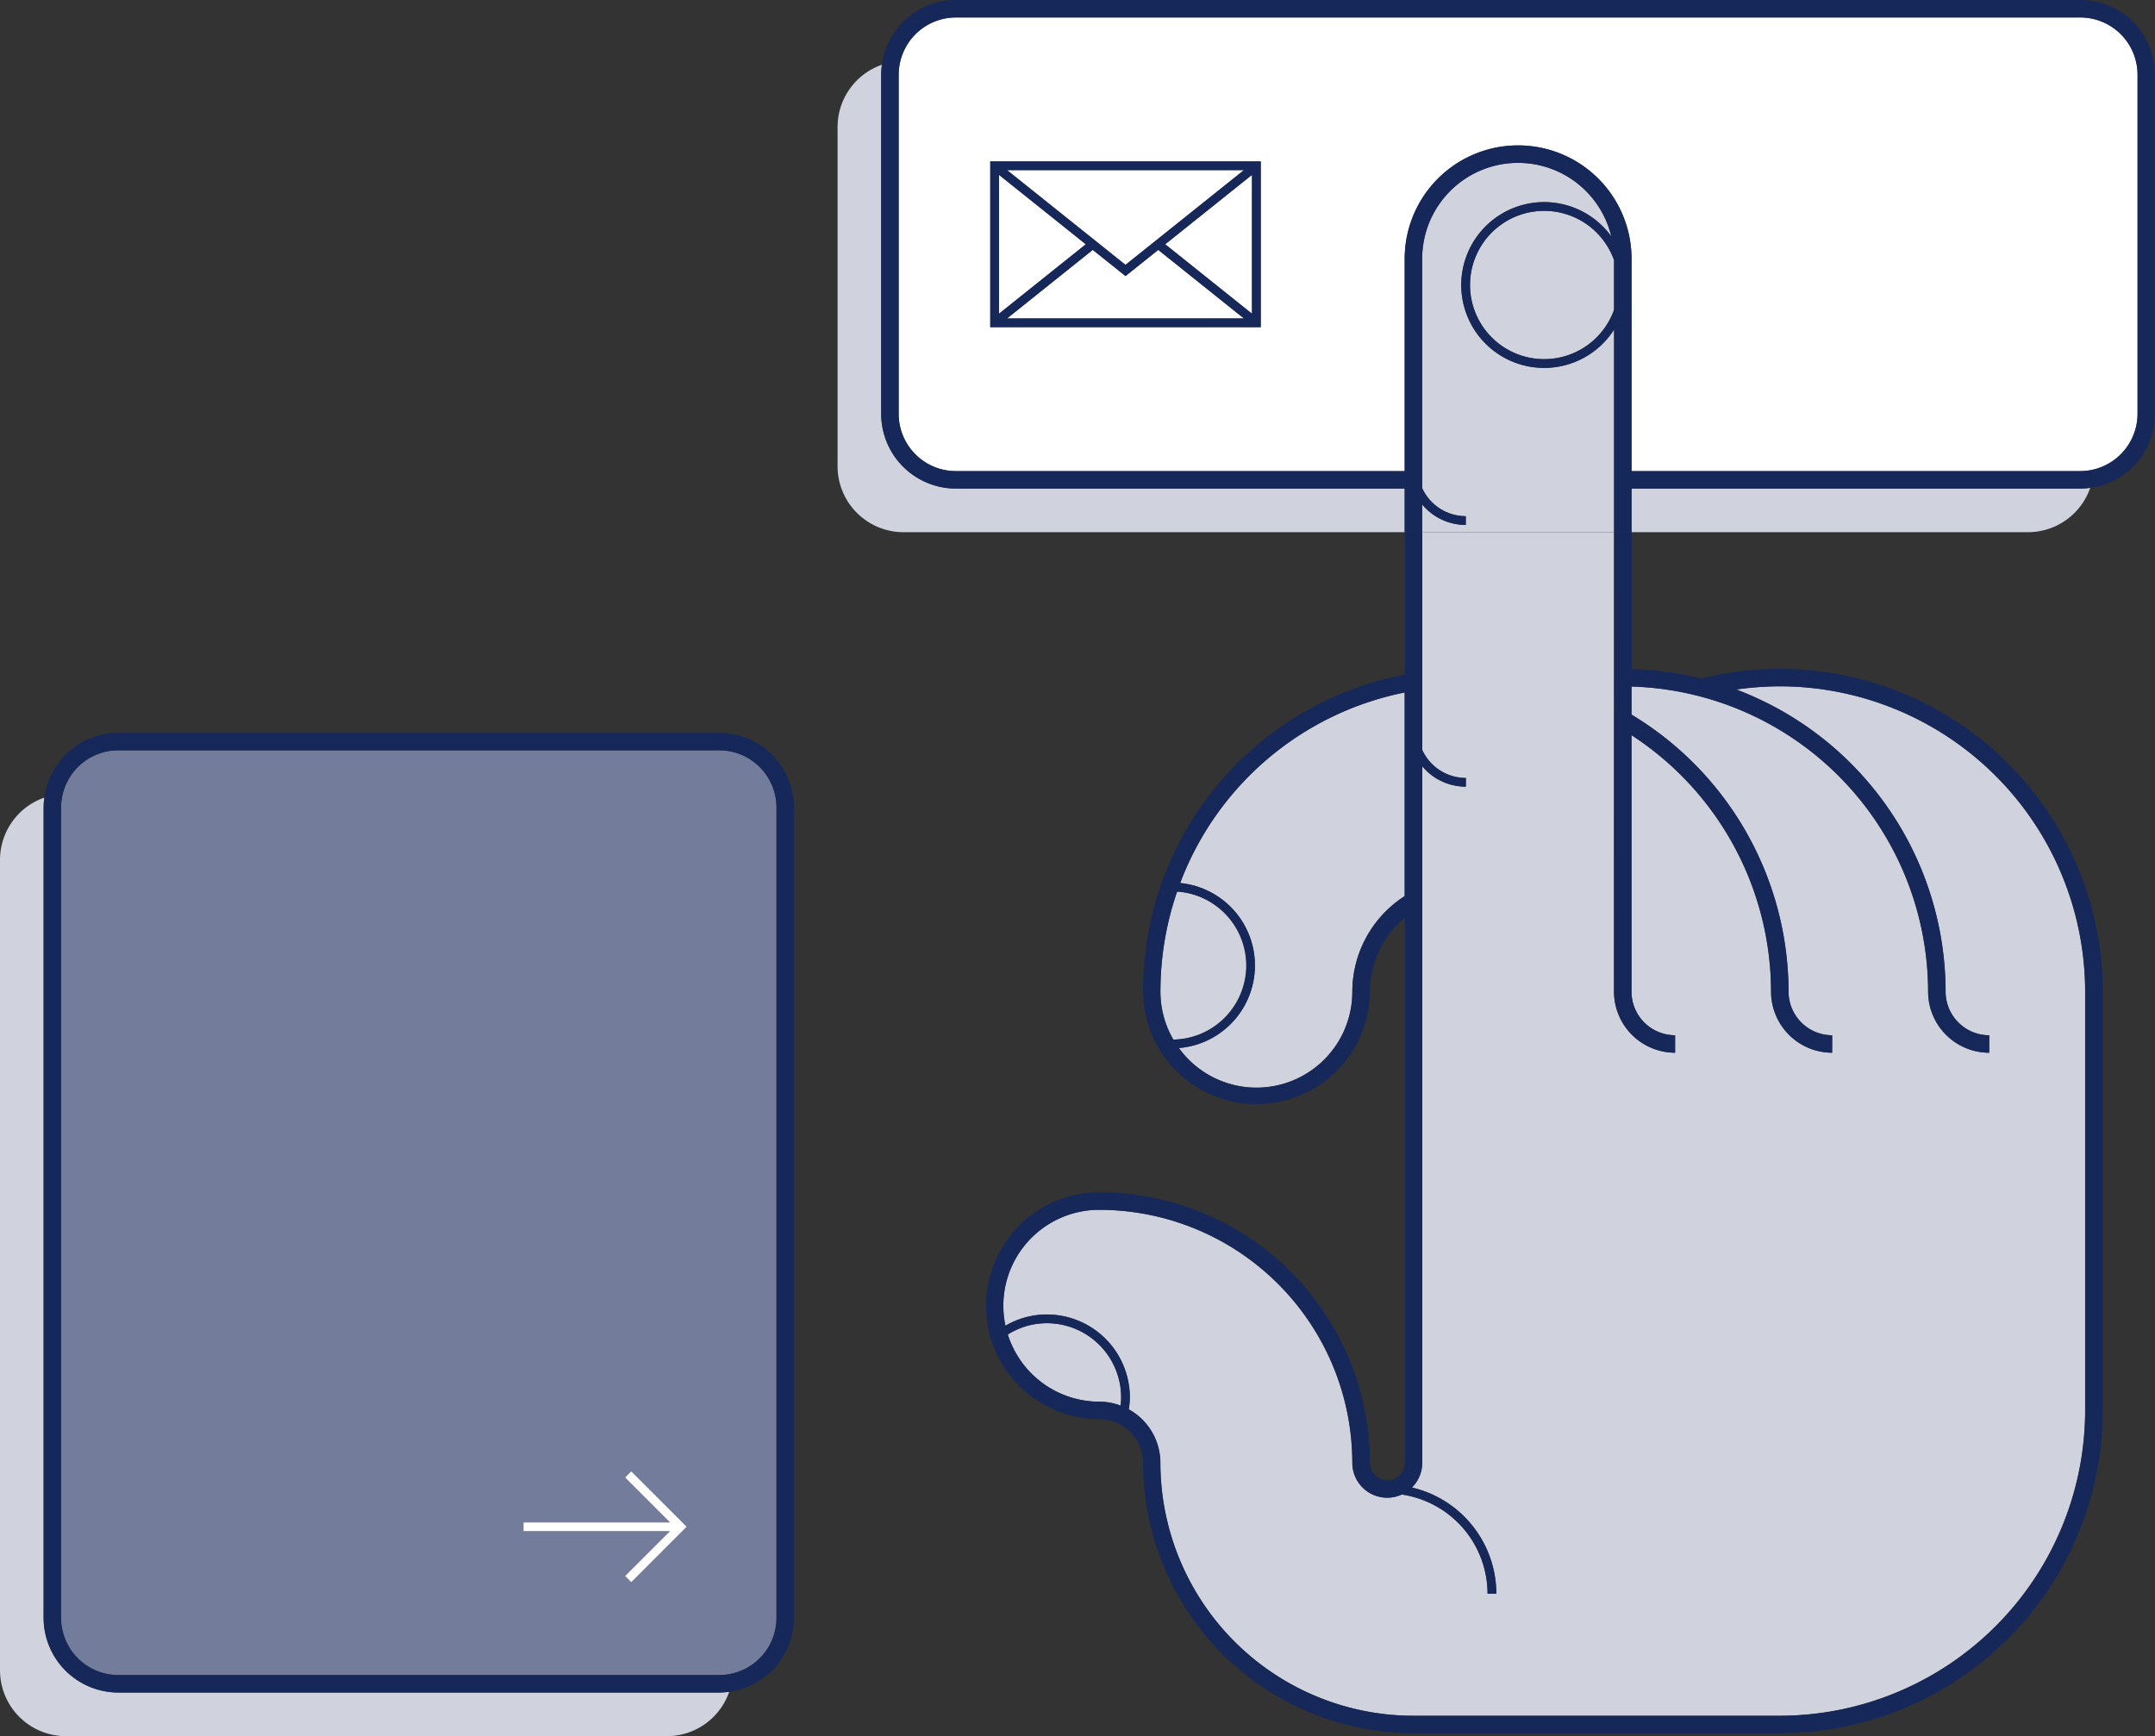
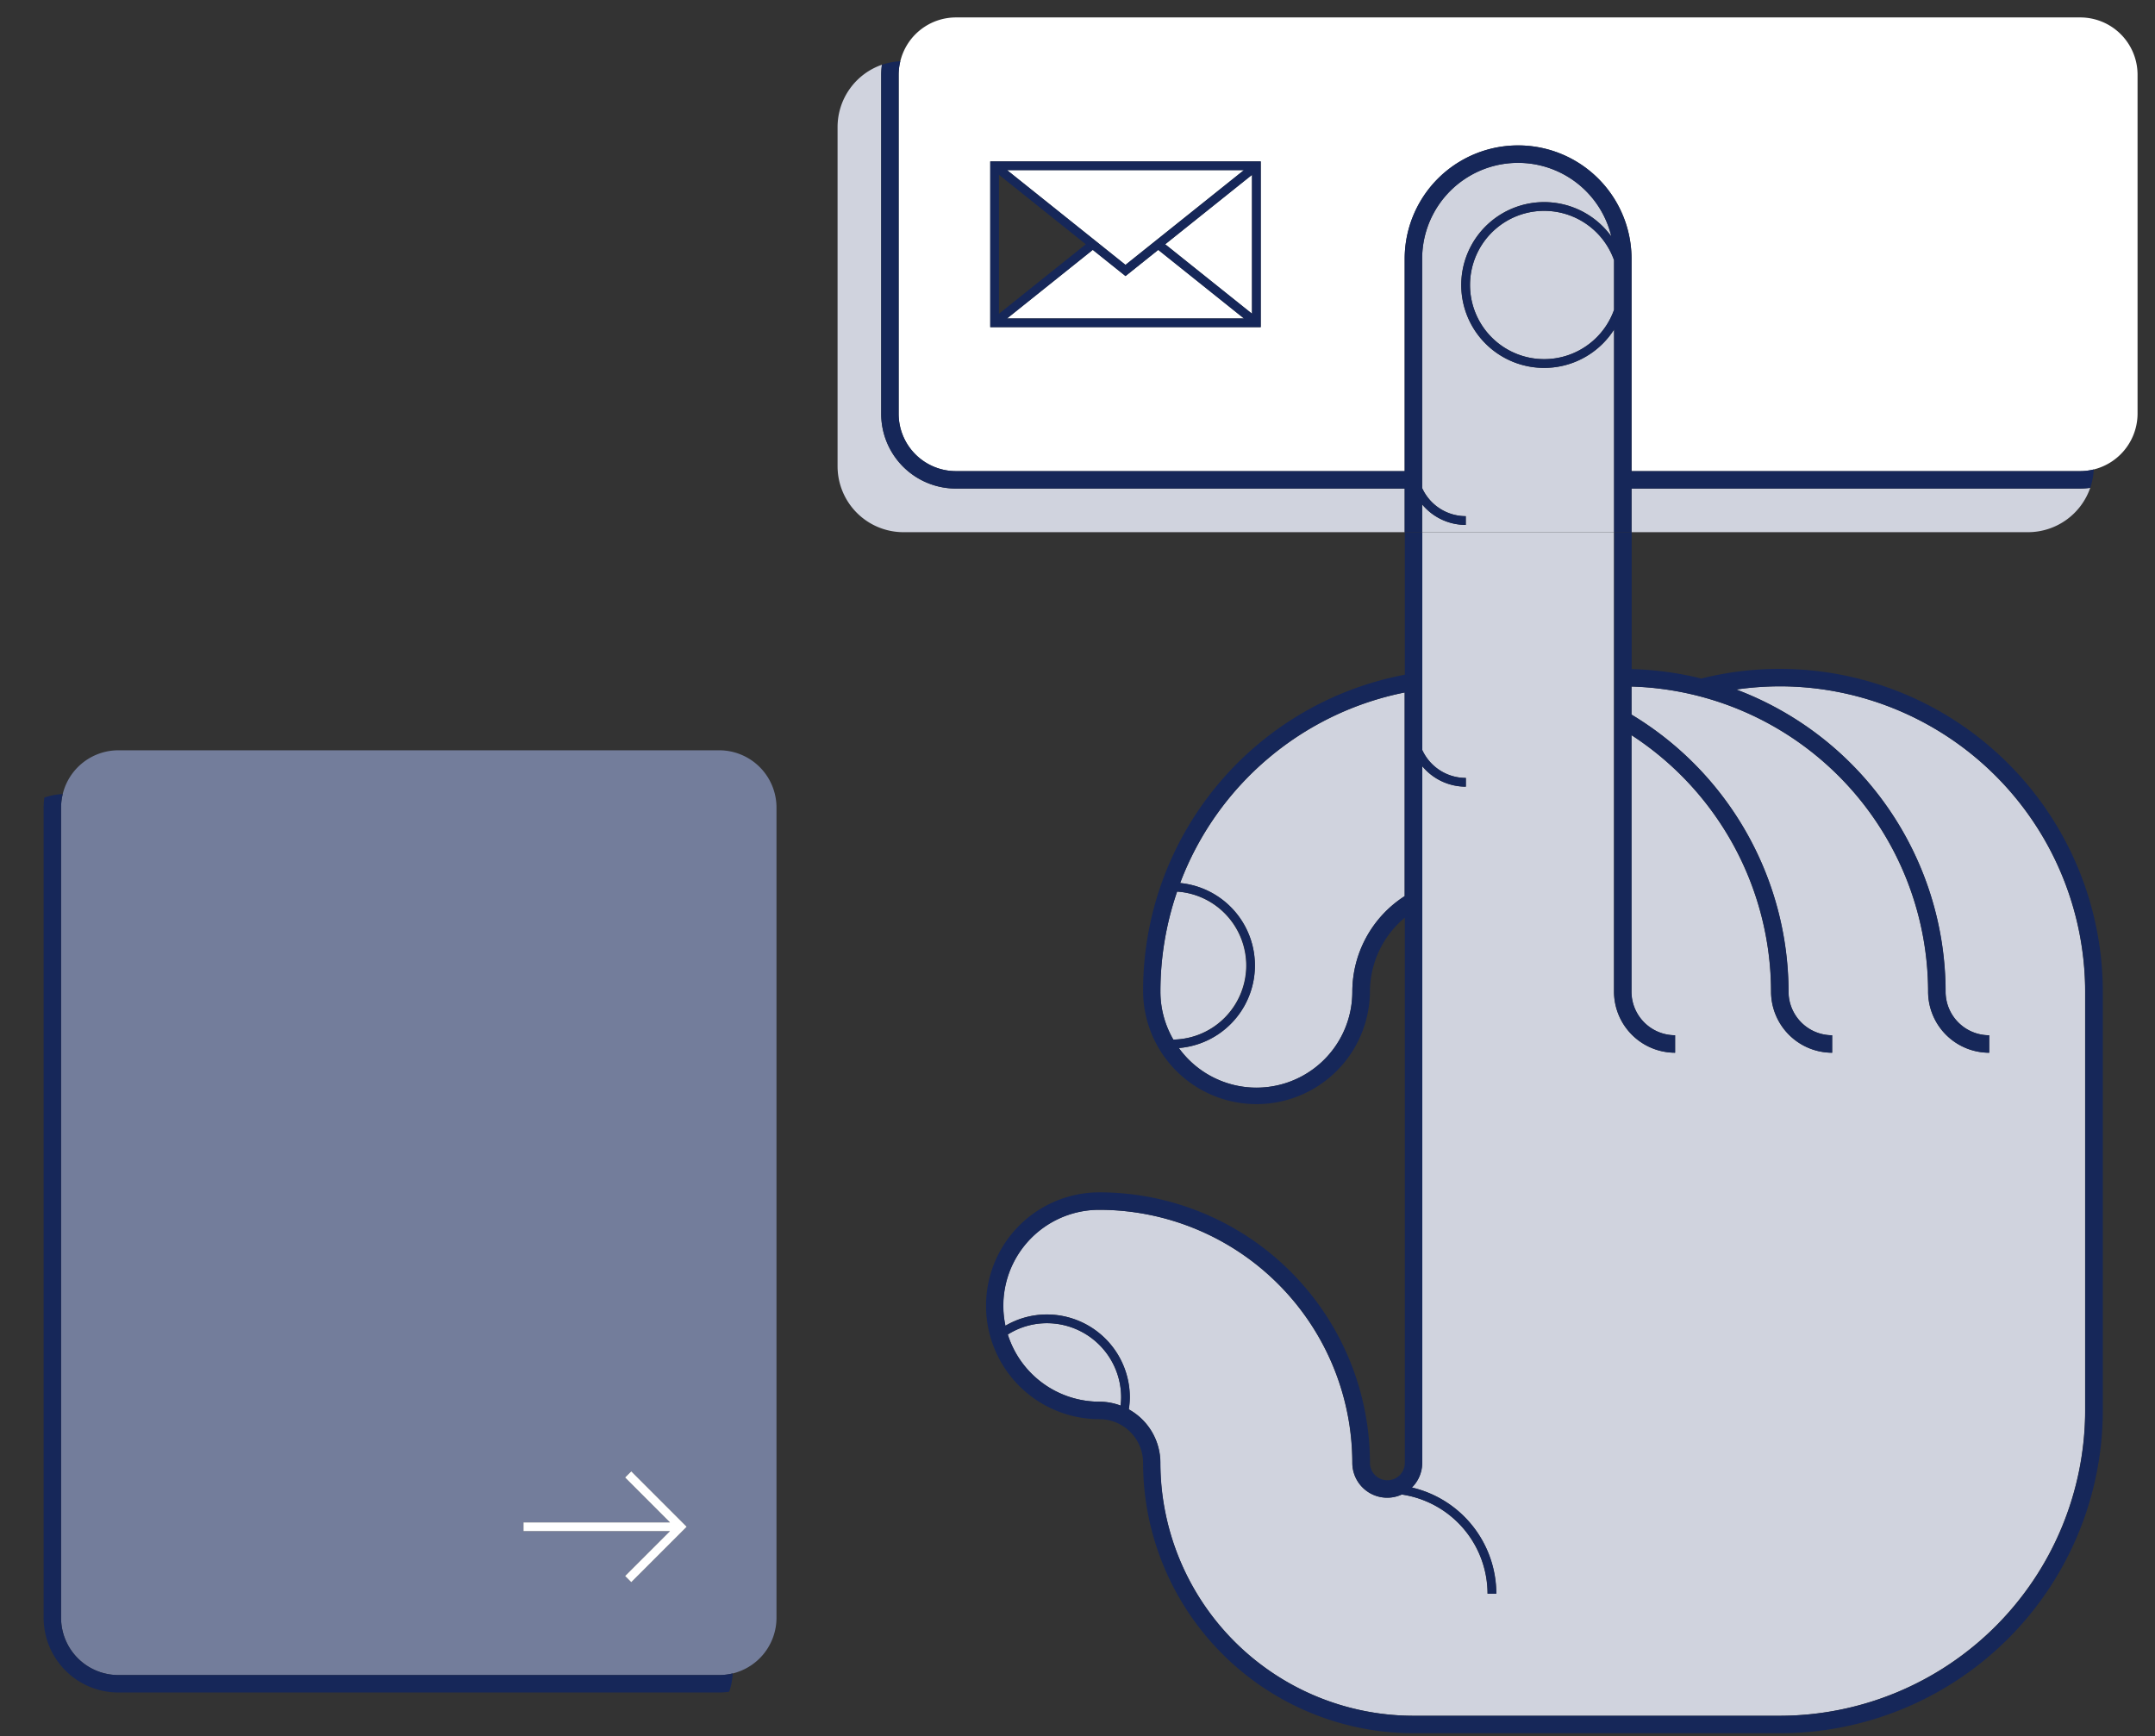
<svg xmlns="http://www.w3.org/2000/svg" id="sitio_web" width="250.172" height="201.556" viewBox="0 0 250.172 201.556">
  <rect x="0" y="0" width="250.172" height="201.556" fill="#333333" stroke="none" />
  <path id="Trazado_2021" data-name="Trazado 2021" d="M7668.537,4645a8.5,8.5,0,0,0-4.552,1.314,11.165,11.165,0,0,0,10.63,7.8,7.052,7.052,0,0,1,2.467.451,8.346,8.346,0,0,0,.065-.958A8.62,8.62,0,0,0,7668.537,4645Z" transform="translate(-7546.996 -4491.386)" fill="#d0d3de" />
  <path id="Trazado_2022" data-name="Trazado 2022" d="M7719.617,4536.557a35.26,35.26,0,0,0-26.066,22.124,9.617,9.617,0,0,1-.151,19.155,11.128,11.128,0,0,0,20.14-6.543,13.213,13.213,0,0,1,6.077-11.093Z" transform="translate(-7556.549 -4456.165)" fill="#d0d3de" />
  <path id="Trazado_2023" data-name="Trazado 2023" d="M7700.187,4579.372a8.616,8.616,0,0,0-8.021-8.579,35.66,35.66,0,0,0-1.938,11.618,11.063,11.063,0,0,0,1.5,5.564A8.616,8.616,0,0,0,7700.187,4579.372Z" transform="translate(-7555.519 -4467.285)" fill="#d0d3de" />
  <path id="Trazado_2024" data-name="Trazado 2024" d="M7716.907,4537.528v1.012a6.567,6.567,0,0,1-5.064-2.382v80.878a4.045,4.045,0,0,1-1.2,2.869,12.674,12.674,0,0,1,9.8,12.323h-1.013a11.657,11.657,0,0,0-9.964-11.512,4.007,4.007,0,0,1-1.683.371,4.056,4.056,0,0,1-4.051-4.051,29.4,29.4,0,0,0-29.372-29.372,11.131,11.131,0,0,0-10.9,13.461,9.495,9.495,0,0,1,4.818-1.308,9.633,9.633,0,0,1,9.622,9.623,9.529,9.529,0,0,1-.119,1.392,7.094,7.094,0,0,1,3.664,6.2,29.406,29.406,0,0,0,29.374,29.373h42.538a35.489,35.489,0,0,0,35.45-35.449v-48.617a35.49,35.49,0,0,0-35.45-35.45,36.046,36.046,0,0,0-5.056.372,37.535,37.535,0,0,1,24.3,35.078,5.069,5.069,0,0,0,5.064,5.063v2.026a7.1,7.1,0,0,1-7.09-7.09,35.484,35.484,0,0,0-34.437-35.424v3.258a37.607,37.607,0,0,1,18.231,32.166,5.069,5.069,0,0,0,5.063,5.063v2.026a7.1,7.1,0,0,1-7.089-7.09,35.583,35.583,0,0,0-16.206-29.78v29.78a5.069,5.069,0,0,0,5.064,5.063v2.026a7.1,7.1,0,0,1-7.09-7.09V4509h-22.282v25.265A5.572,5.572,0,0,0,7716.907,4537.528Z" transform="translate(-7546.749 -4447.217)" fill="#d0d3de" />
  <path id="Unión_53" data-name="Unión 53" d="M85.082,52.672V28.023a13.167,13.167,0,0,0-26.334,0V52.672H6.644A6.657,6.657,0,0,1,0,46.027V6.644A6.509,6.509,0,0,1,.195,5.086c.123-.007.246-.02.373-.02H131.105q.1,0,.2,0-.1,0-.2,0H.568c-.127,0-.25.013-.373.02A6.65,6.65,0,0,1,6.644,0H137.181a6.654,6.654,0,0,1,6.644,6.644V46.027a6.691,6.691,0,0,1-6.644,6.645ZM10.638,35.958h31.4V16.713h-31.4ZM138.763,12.724Z" transform="translate(104.322 2.024)" fill="#fff" stroke="rgba(0,0,0,0)" stroke-width="1" />
  <path id="Unión_54" data-name="Unión 54" d="M6.644,107.361A6.656,6.656,0,0,1,0,100.718V6.644A6.719,6.719,0,0,1,.195,5.082,6.651,6.651,0,0,1,6.644,0H76.411a6.651,6.651,0,0,1,6.644,6.644v94.074a6.656,6.656,0,0,1-5.082,6.454c0-.112.016-.22.019-.331,0,.111-.016.219-.019.327a6.516,6.516,0,0,1-1.562.194ZM53.685,90.65H70.693l-5.214,5.214.715.714,6.438-6.434-6.438-6.437-.715.719,5.214,5.209H53.685Z" transform="translate(7.087 87.105)" fill="#737d9b" stroke="rgba(0,0,0,0)" stroke-width="1" />
-   <path id="Trazado_2029" data-name="Trazado 2029" d="M7504.459,4658.528a8.677,8.677,0,0,1-8.668-8.668v-94.075a8.686,8.686,0,0,1,.085-1.151,7.654,7.654,0,0,0-5.15,7.228v94.076a7.656,7.656,0,0,0,7.657,7.655h69.766a7.653,7.653,0,0,0,7.228-5.148,8.858,8.858,0,0,1-1.15.084Z" transform="translate(-7490.726 -4462.036)" fill="#d0d3de" />
-   <path id="Trazado_2030" data-name="Trazado 2030" d="M7662.475,4447.561v16.124l10.079-8.063Z" transform="translate(-7546.504 -4427.263)" fill="#fff" />
  <path id="Trazado_2031" data-name="Trazado 2031" d="M7677.615,4463.5l-3.8-3.039-9.951,7.96h27.5l-9.951-7.96Z" transform="translate(-7546.957 -4431.452)" fill="#fff" />
  <path id="Trazado_2032" data-name="Trazado 2032" d="M7701.13,4463.685v-16.124l-10.078,8.061Z" transform="translate(-7555.786 -4427.263)" fill="#fff" />
  <path id="Trazado_2033" data-name="Trazado 2033" d="M7691.363,4446.749h-27.5l13.75,11Z" transform="translate(-7546.957 -4426.999)" fill="#fff" />
  <path id="Trazado_2034" data-name="Trazado 2034" d="M7757.509,4464.847a9.625,9.625,0,1,1-.317-10.8,11.134,11.134,0,0,0-21.964,2.592v26.616a5.571,5.571,0,0,0,5.063,3.263v1.014a6.569,6.569,0,0,1-5.063-2.383v3.227h22.281Z" transform="translate(-7570.133 -4426.594)" fill="#d0d3de" />
  <path id="Trazado_2035" data-name="Trazado 2035" d="M7771.225,4501.458v5.064h46.024a7.651,7.651,0,0,0,7.227-5.15,8.667,8.667,0,0,1-1.151.085Z" transform="translate(-7581.823 -4444.739)" fill="#d0d3de" />
  <path id="Trazado_2036" data-name="Trazado 2036" d="M7648.46,4477.835a8.678,8.678,0,0,1-8.668-8.668v-39.383a8.686,8.686,0,0,1,.085-1.151,7.653,7.653,0,0,0-5.149,7.228v39.382a7.655,7.655,0,0,0,7.655,7.656h58.179v-5.064Z" transform="translate(-7537.495 -4421.116)" fill="#d0d3de" />
  <path id="Trazado_2037" data-name="Trazado 2037" d="M7752.086,4453.75a8.609,8.609,0,1,0,8.1,11.489v-5.762A8.619,8.619,0,0,0,7752.086,4453.75Z" transform="translate(-7572.811 -4429.273)" fill="#d0d3de" />
-   <path id="Trazado_2038" data-name="Trazado 2038" d="M7781.474,4417.5H7650.936a8.675,8.675,0,0,0-8.583,7.518,7.587,7.587,0,0,1,2.134-.408,6.649,6.649,0,0,1,6.45-5.083h130.538a6.652,6.652,0,0,1,6.643,6.643v39.383a6.65,6.65,0,0,1-5.083,6.45,7.582,7.582,0,0,1-.41,2.132,8.674,8.674,0,0,0,7.519-8.582v-39.383A8.679,8.679,0,0,0,7781.474,4417.5Z" transform="translate(-7539.97 -4417.5)" fill="#162759" />
  <path id="Trazado_2039" data-name="Trazado 2039" d="M7733.151,4562.343a7.1,7.1,0,0,0,7.09,7.09v-2.026a5.069,5.069,0,0,1-5.064-5.063v-29.78a35.583,35.583,0,0,1,16.206,29.78,7.1,7.1,0,0,0,7.091,7.09v-2.026a5.069,5.069,0,0,1-5.064-5.063,37.608,37.608,0,0,0-18.232-32.166v-3.258a35.484,35.484,0,0,1,34.437,35.424,7.1,7.1,0,0,0,7.09,7.09v-2.026a5.069,5.069,0,0,1-5.064-5.063,37.535,37.535,0,0,0-24.3-35.078,36.025,36.025,0,0,1,5.058-.372,35.49,35.49,0,0,1,35.448,35.45v48.617a35.488,35.488,0,0,1-35.448,35.449h-42.54a29.4,29.4,0,0,1-29.372-29.373,7.1,7.1,0,0,0-3.666-6.2,9.334,9.334,0,0,0,.12-1.392,9.633,9.633,0,0,0-9.621-9.623,9.5,9.5,0,0,0-4.819,1.308,11.133,11.133,0,0,1,10.9-13.461,29.4,29.4,0,0,1,29.372,29.372,4.044,4.044,0,0,0,5.736,3.68,11.657,11.657,0,0,1,9.964,11.512h1.013a12.675,12.675,0,0,0-9.8-12.323,4.037,4.037,0,0,0,1.2-2.869v-80.878a6.569,6.569,0,0,0,5.064,2.382v-1.012a5.573,5.573,0,0,1-5.064-3.264V4509h-2.026v16.546a37.325,37.325,0,0,0-30.385,36.8,13.167,13.167,0,0,0,26.333,0,11.186,11.186,0,0,1,4.052-8.59v63.284a2.026,2.026,0,0,1-4.052,0,31.434,31.434,0,0,0-31.4-31.4,13.167,13.167,0,0,0,0,26.334,5.07,5.07,0,0,1,5.064,5.064,31.434,31.434,0,0,0,31.4,31.4h42.54a37.518,37.518,0,0,0,37.475-37.475v-48.617a37.515,37.515,0,0,0-46.553-36.371l.009.033a37.444,37.444,0,0,0-8.15-1.113V4509h-2.025Zm-51.165,5.563a11.043,11.043,0,0,1-1.5-5.563,35.638,35.638,0,0,1,1.939-11.619,8.6,8.6,0,0,1-.437,17.182Zm20.778-5.563a11.128,11.128,0,0,1-20.14,6.543,9.616,9.616,0,0,0,.151-19.155,35.253,35.253,0,0,1,26.066-22.123v23.643A13.211,13.211,0,0,0,7702.765,4562.343Zm-26.9,48.055a7.029,7.029,0,0,0-2.467-.452,11.16,11.16,0,0,1-10.628-7.8,8.485,8.485,0,0,1,4.552-1.314,8.62,8.62,0,0,1,8.608,8.61A8.146,8.146,0,0,1,7675.86,4610.4Z" transform="translate(-7545.773 -4447.217)" fill="#162759" />
  <path id="Trazado_2040" data-name="Trazado 2040" d="M7781.432,4475.613h-52.1v-24.646a13.167,13.167,0,1,0-26.334,0v24.646h-52.1a6.652,6.652,0,0,1-6.643-6.644v-39.382a6.654,6.654,0,0,1,.191-1.56,7.616,7.616,0,0,0-2.132.41,8.6,8.6,0,0,0-.085,1.15v39.382a8.677,8.677,0,0,0,8.669,8.668H7703v5.065h2.027v-3.227a6.567,6.567,0,0,0,5.063,2.382v-1.013a5.572,5.572,0,0,1-5.063-3.263v-26.615a11.135,11.135,0,0,1,21.965-2.592,9.62,9.62,0,1,0,.317,10.8V4482.7h2.025v-5.065h52.1a8.646,8.646,0,0,0,1.149-.084,7.656,7.656,0,0,0,.411-2.133A6.637,6.637,0,0,1,7781.432,4475.613Zm-54.127-18.727a8.609,8.609,0,1,1,0-5.763Z" transform="translate(-7539.93 -4420.918)" fill="#162759" />
-   <path id="Trazado_2041" data-name="Trazado 2041" d="M7576.7,4543.5h-69.766a8.674,8.674,0,0,0-8.583,7.518,7.592,7.592,0,0,1,2.133-.409,6.646,6.646,0,0,1,6.45-5.083H7576.7a6.651,6.651,0,0,1,6.644,6.642v94.076a6.649,6.649,0,0,1-5.082,6.45,7.7,7.7,0,0,1-.41,2.134,8.676,8.676,0,0,0,7.517-8.583v-94.076A8.678,8.678,0,0,0,7576.7,4543.5Z" transform="translate(-7493.203 -4458.421)" fill="#162759" />
  <path id="Trazado_2042" data-name="Trazado 2042" d="M7576.661,4656.3h-69.768a6.65,6.65,0,0,1-6.642-6.642v-94.075a6.6,6.6,0,0,1,.192-1.561,7.644,7.644,0,0,0-2.133.409,8.607,8.607,0,0,0-.085,1.152v94.075a8.679,8.679,0,0,0,8.667,8.669h69.768a8.678,8.678,0,0,0,1.15-.086,7.648,7.648,0,0,0,.41-2.133A6.659,6.659,0,0,1,7576.661,4656.3Z" transform="translate(-7493.16 -4461.839)" fill="#162759" />
  <path id="Trazado_2043" data-name="Trazado 2043" d="M7592.521,4682.623l.717.716,6.435-6.434-6.435-6.436-.717.716,5.213,5.213h-17.009v1.012h17.009Z" transform="translate(-7519.955 -4499.657)" fill="#fff" />
  <path id="Trazado_2044" data-name="Trazado 2044" d="M7692.375,4445.25h-31.4v19.244h31.4Zm-1.952,1.013-13.748,11-13.749-11Zm-28.434.547,10.076,8.063-10.076,8.063Zm.937,16.672,9.951-7.962,3.8,3.04,3.8-3.04,9.949,7.962Zm28.436-.547-10.078-8.063,10.078-8.062Z" transform="translate(-7546.018 -4426.512)" fill="#162759" />
</svg>